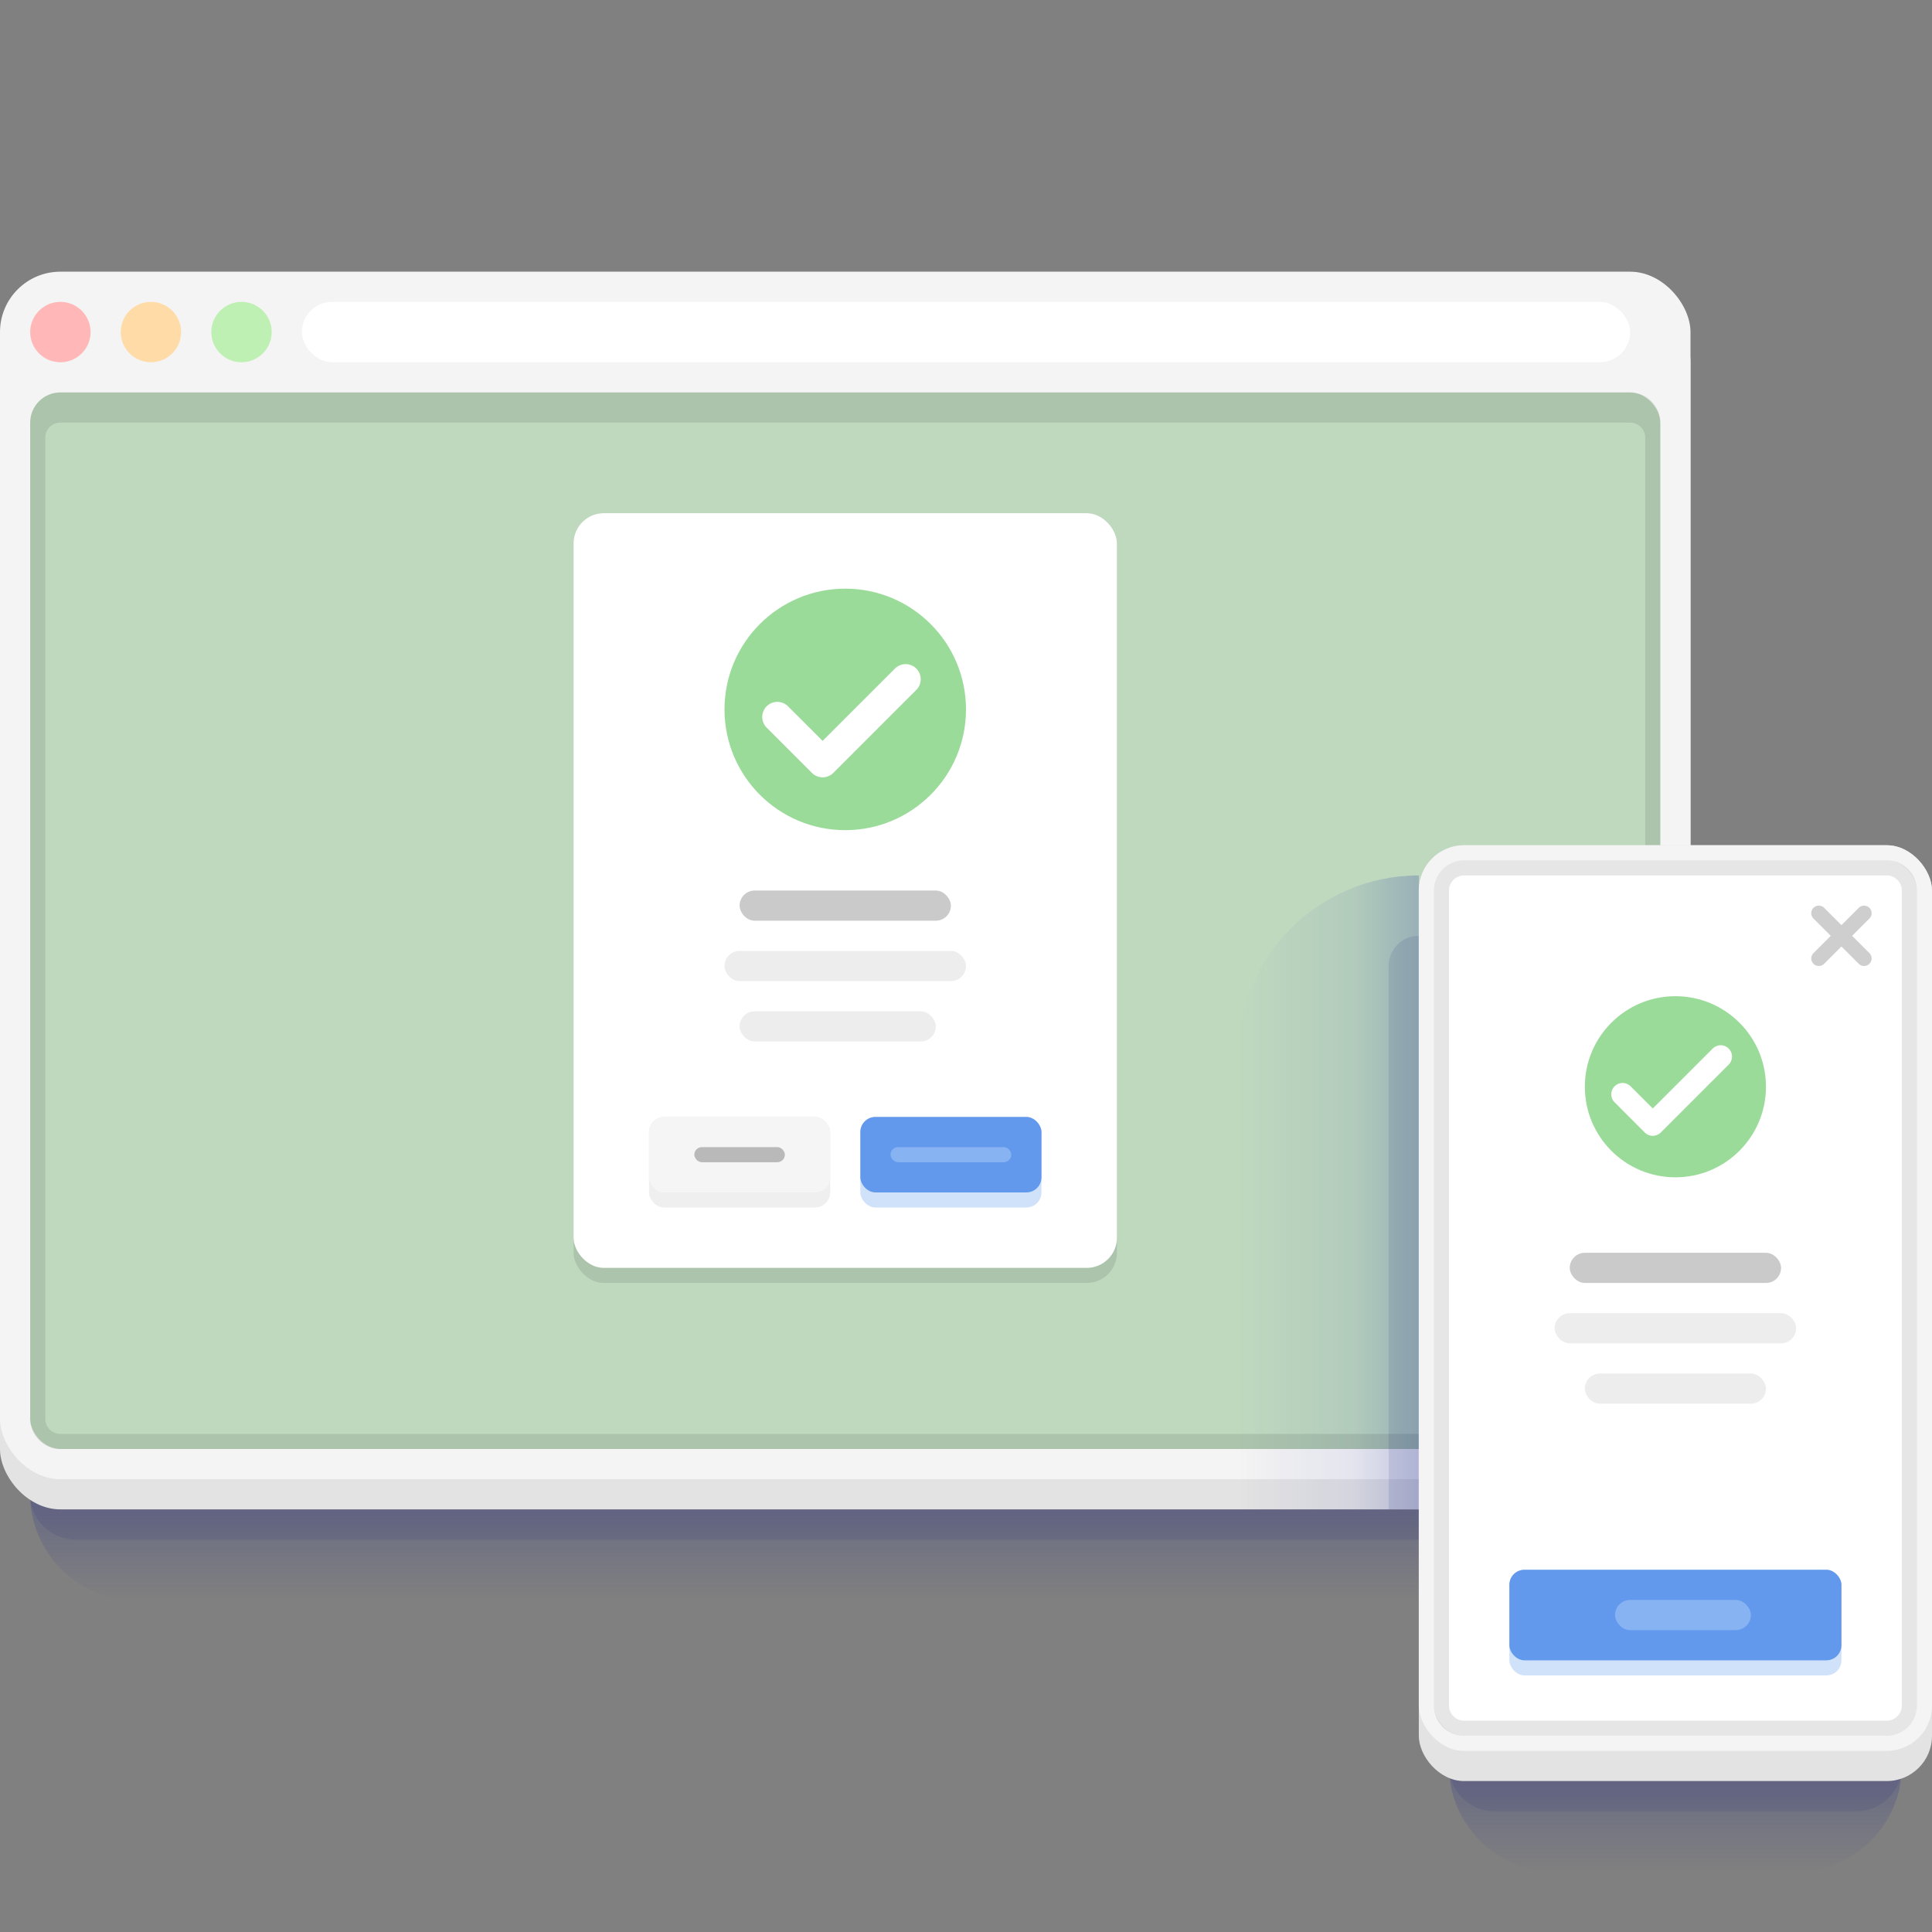
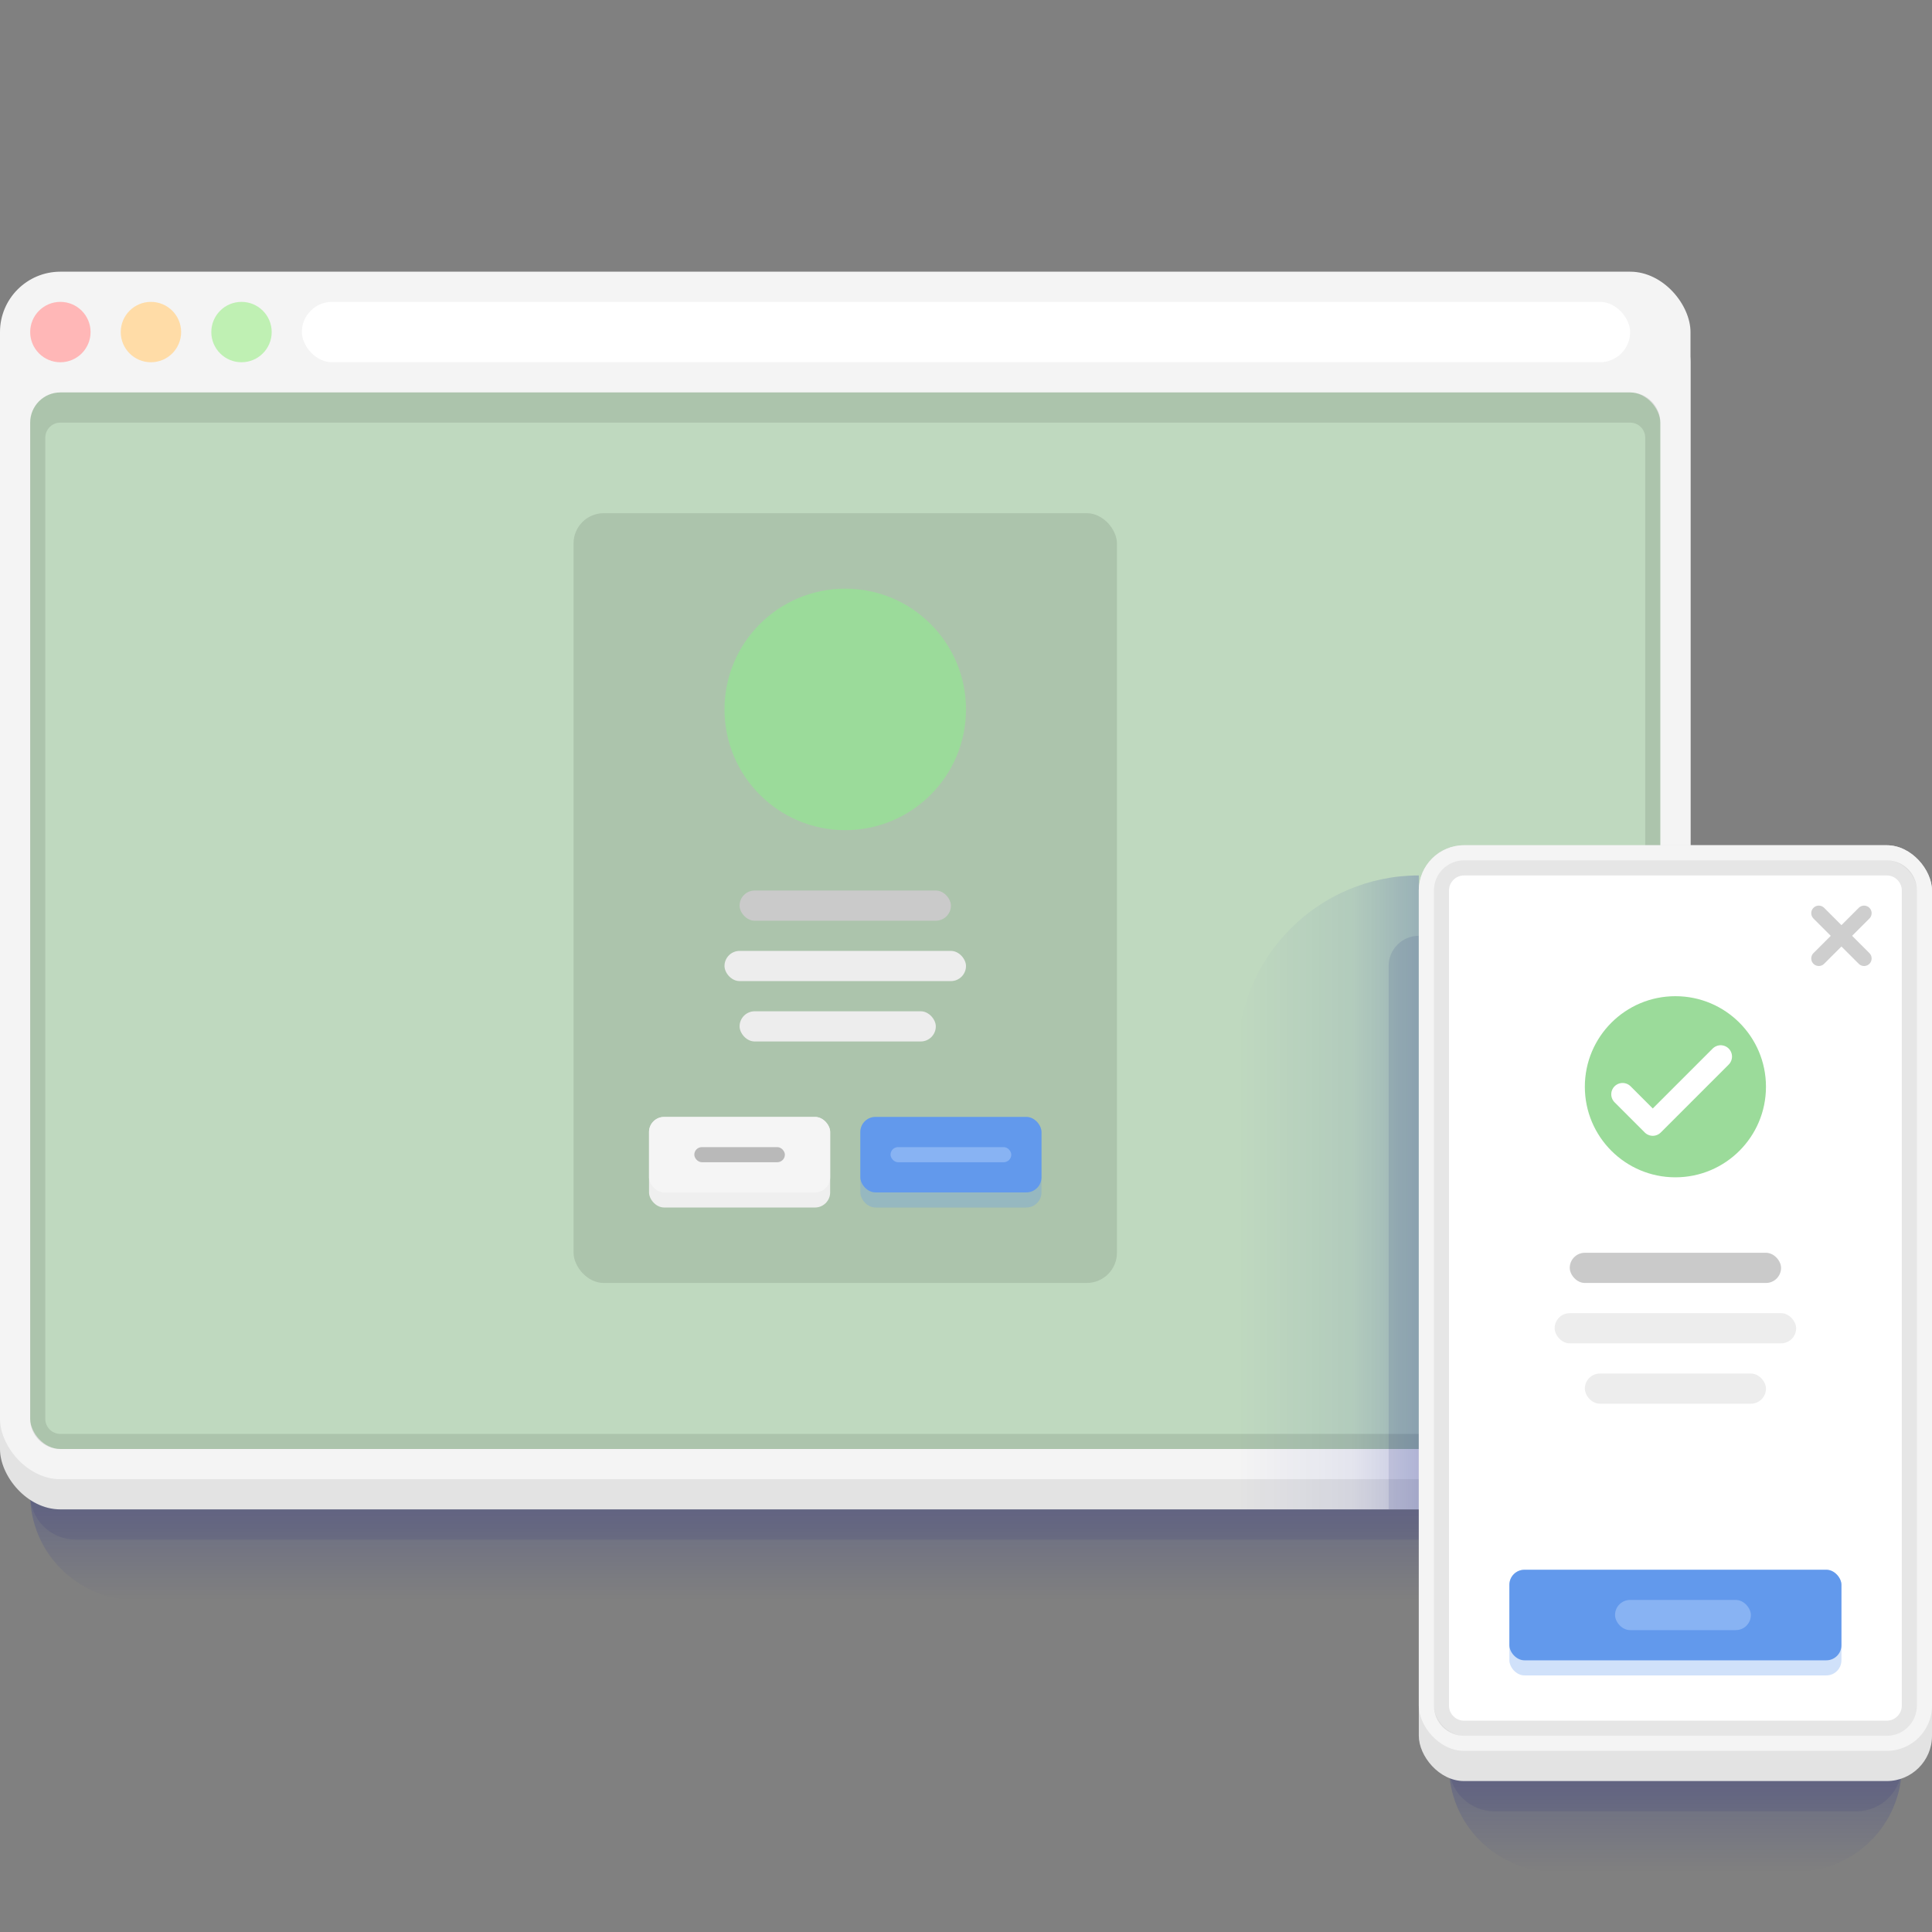
<svg xmlns="http://www.w3.org/2000/svg" xmlns:xlink="http://www.w3.org/1999/xlink" fill="none" height="128" viewBox="0 0 128 128" width="128">
  <rect x="0" y="0" width="128" height="128" fill="#808080" stroke="none" />
  <linearGradient id="lg1">
    <stop offset="0" stop-color="#000f96" stop-opacity=".2" />
    <stop offset="1" stop-color="#000f96" stop-opacity="0" />
  </linearGradient>
  <linearGradient id="paint0_linear" gradientUnits="userSpaceOnUse" x1="56" x2="56" xlink:href="#lg1" y1="99" y2="106" />
  <linearGradient id="paint1_linear" gradientUnits="userSpaceOnUse" x1="94" x2="82" y1="78.553" y2="78.553">
    <stop offset="0" stop-color="#000f96" stop-opacity=".2" />
    <stop offset=".359" stop-color="#000f96" stop-opacity=".07" />
    <stop offset="1" stop-color="#000f96" stop-opacity="0" />
  </linearGradient>
  <linearGradient id="paint2_linear" gradientUnits="userSpaceOnUse" x1="111" x2="111" xlink:href="#lg1" y1="117" y2="124" />
  <path d="m2 99h108c0 3.866-3.134 7-7 7h-94c-3.866 0-7-3.134-7-7z" fill="url(#paint0_linear)" />
  <path d="m2 99h108c0 1.657-1.343 3-3 3h-102c-1.657 0-3-1.343-3-3z" fill="#000b6a" fill-opacity=".08" />
  <rect fill="#e3e3e3" height="80" rx="4" width="112" y="20" />
  <rect fill="#f4f4f4" height="80" rx="4" width="112" y="18" />
  <rect fill="#bfd9bf" height="70" rx="2" width="108" x="2" y="26" />
  <path clip-rule="evenodd" d="m4 26c-1.105 0-2 .895-2 2v66c0 1.105.895 2 2 2h104c1.105 0 2-.895 2-2v-66c0-1.105-.895-2-2-2zm0 2c-.552 0-1 .448-1 1v65c0 .552.448 1 1 1h104c.552 0 1-.448 1-1v-65c0-.552-.448-1-1-1z" fill="#000" fill-opacity=".1" fill-rule="evenodd" />
  <circle cx="4" cy="22" fill="#ffb7b7" r="2" />
  <circle cx="10" cy="22" fill="#ffdca7" r="2" />
  <circle cx="16" cy="22" fill="#bff0b3" r="2" />
  <rect fill="#fff" height="4" rx="2" width="88" x="20" y="20" />
  <rect fill="#000" fill-opacity=".1" height="51" rx="2" width="36" x="38" y="34" />
-   <rect fill="#fff" height="50" rx="2" width="36" x="38" y="34" />
  <circle cx="56" cy="47" fill="#9bdb9a" r="8" />
-   <path d="m51.5 47.5 3 3 5.5-5.5" stroke="#fff" stroke-linecap="round" stroke-linejoin="round" stroke-width="2" />
  <rect fill="#cacaca" height="2" rx="1" width="14" x="49" y="59" />
  <rect fill="#ededed" height="2" rx="1" width="16" x="48" y="63" />
  <rect fill="#ededed" height="2" rx="1" width="13" x="49" y="67" />
  <rect fill="#6299ec" fill-opacity=".3" height="6" rx="1" width="12" x="57" y="74" />
  <rect fill="#6299ec" height="5" rx="1" width="12" x="57" y="74" />
  <rect fill="#88b3f3" height="1" rx=".5" width="8" x="59" y="76" />
  <rect fill="#efefef" height="6" rx="1" width="12" x="43" y="74" />
  <rect fill="#f5f5f5" height="5" rx="1" width="12" x="43" y="74" />
  <rect fill="#b9b9b9" height="1" rx=".5" width="6" x="46" y="76" />
-   <path d="m82 70c0-6.627 5.373-12 12-12v42h-12z" fill="url(#paint1_linear)" />
+   <path d="m82 70c0-6.627 5.373-12 12-12v42h-12" fill="url(#paint1_linear)" />
  <path d="m92 64c0-1.105.895-2 2-2v38h-2z" fill="#000b6a" fill-opacity=".1" />
  <path d="m96 117h30c0 3.866-3.134 7-7 7h-16c-3.866 0-7-3.134-7-7z" fill="url(#paint2_linear)" />
  <path d="m96 117h30c0 1.657-1.343 3-3 3h-24c-1.657 0-3-1.343-3-3z" fill="#000b6a" fill-opacity=".08" />
  <rect fill="#e3e3e3" height="62" rx="3" width="34" x="94" y="56" />
  <rect fill="#f4f4f4" height="60" rx="3" width="34" x="94" y="56" />
  <rect fill="#fff" height="58" rx="2" width="32" x="95" y="57" />
  <path clip-rule="evenodd" d="m97 57c-1.105 0-2 .895-2 2v54c0 1.105.895 2 2 2h28c1.105 0 2-.895 2-2v-54c0-1.105-.895-2-2-2zm0 1c-.552 0-1 .448-1 1v54c0 .552.448 1 1 1h28c.552 0 1-.448 1-1v-54c0-.552-.448-1-1-1z" fill="#000" fill-opacity=".1" fill-rule="evenodd" />
  <rect fill="#cacaca" height="2" rx="1" width="14" x="104" y="83" />
  <rect fill="#ededed" height="2" rx="1" width="16" x="103" y="87" />
  <rect fill="#ededed" height="2" rx="1" width="12" x="105" y="91" />
  <circle cx="111" cy="72" fill="#9bdb9a" r="6" />
  <path d="m107.5 72.5 2 2 4.5-4.5" stroke="#fff" stroke-linecap="round" stroke-linejoin="round" stroke-width="1.5" />
  <rect fill="#6299ec" fill-opacity=".3" height="7" rx="1" width="22" x="100" y="104" />
  <rect fill="#6299ec" height="6" rx="1" width="22" x="100" y="104" />
  <rect fill="#88b3f3" height="2" rx="1" width="9" x="107" y="106" />
  <g stroke="#cecece" stroke-linecap="round">
    <path d="m123.5 60.5-3 3" />
    <path d="m120.5 60.5 3 3" />
  </g>
</svg>